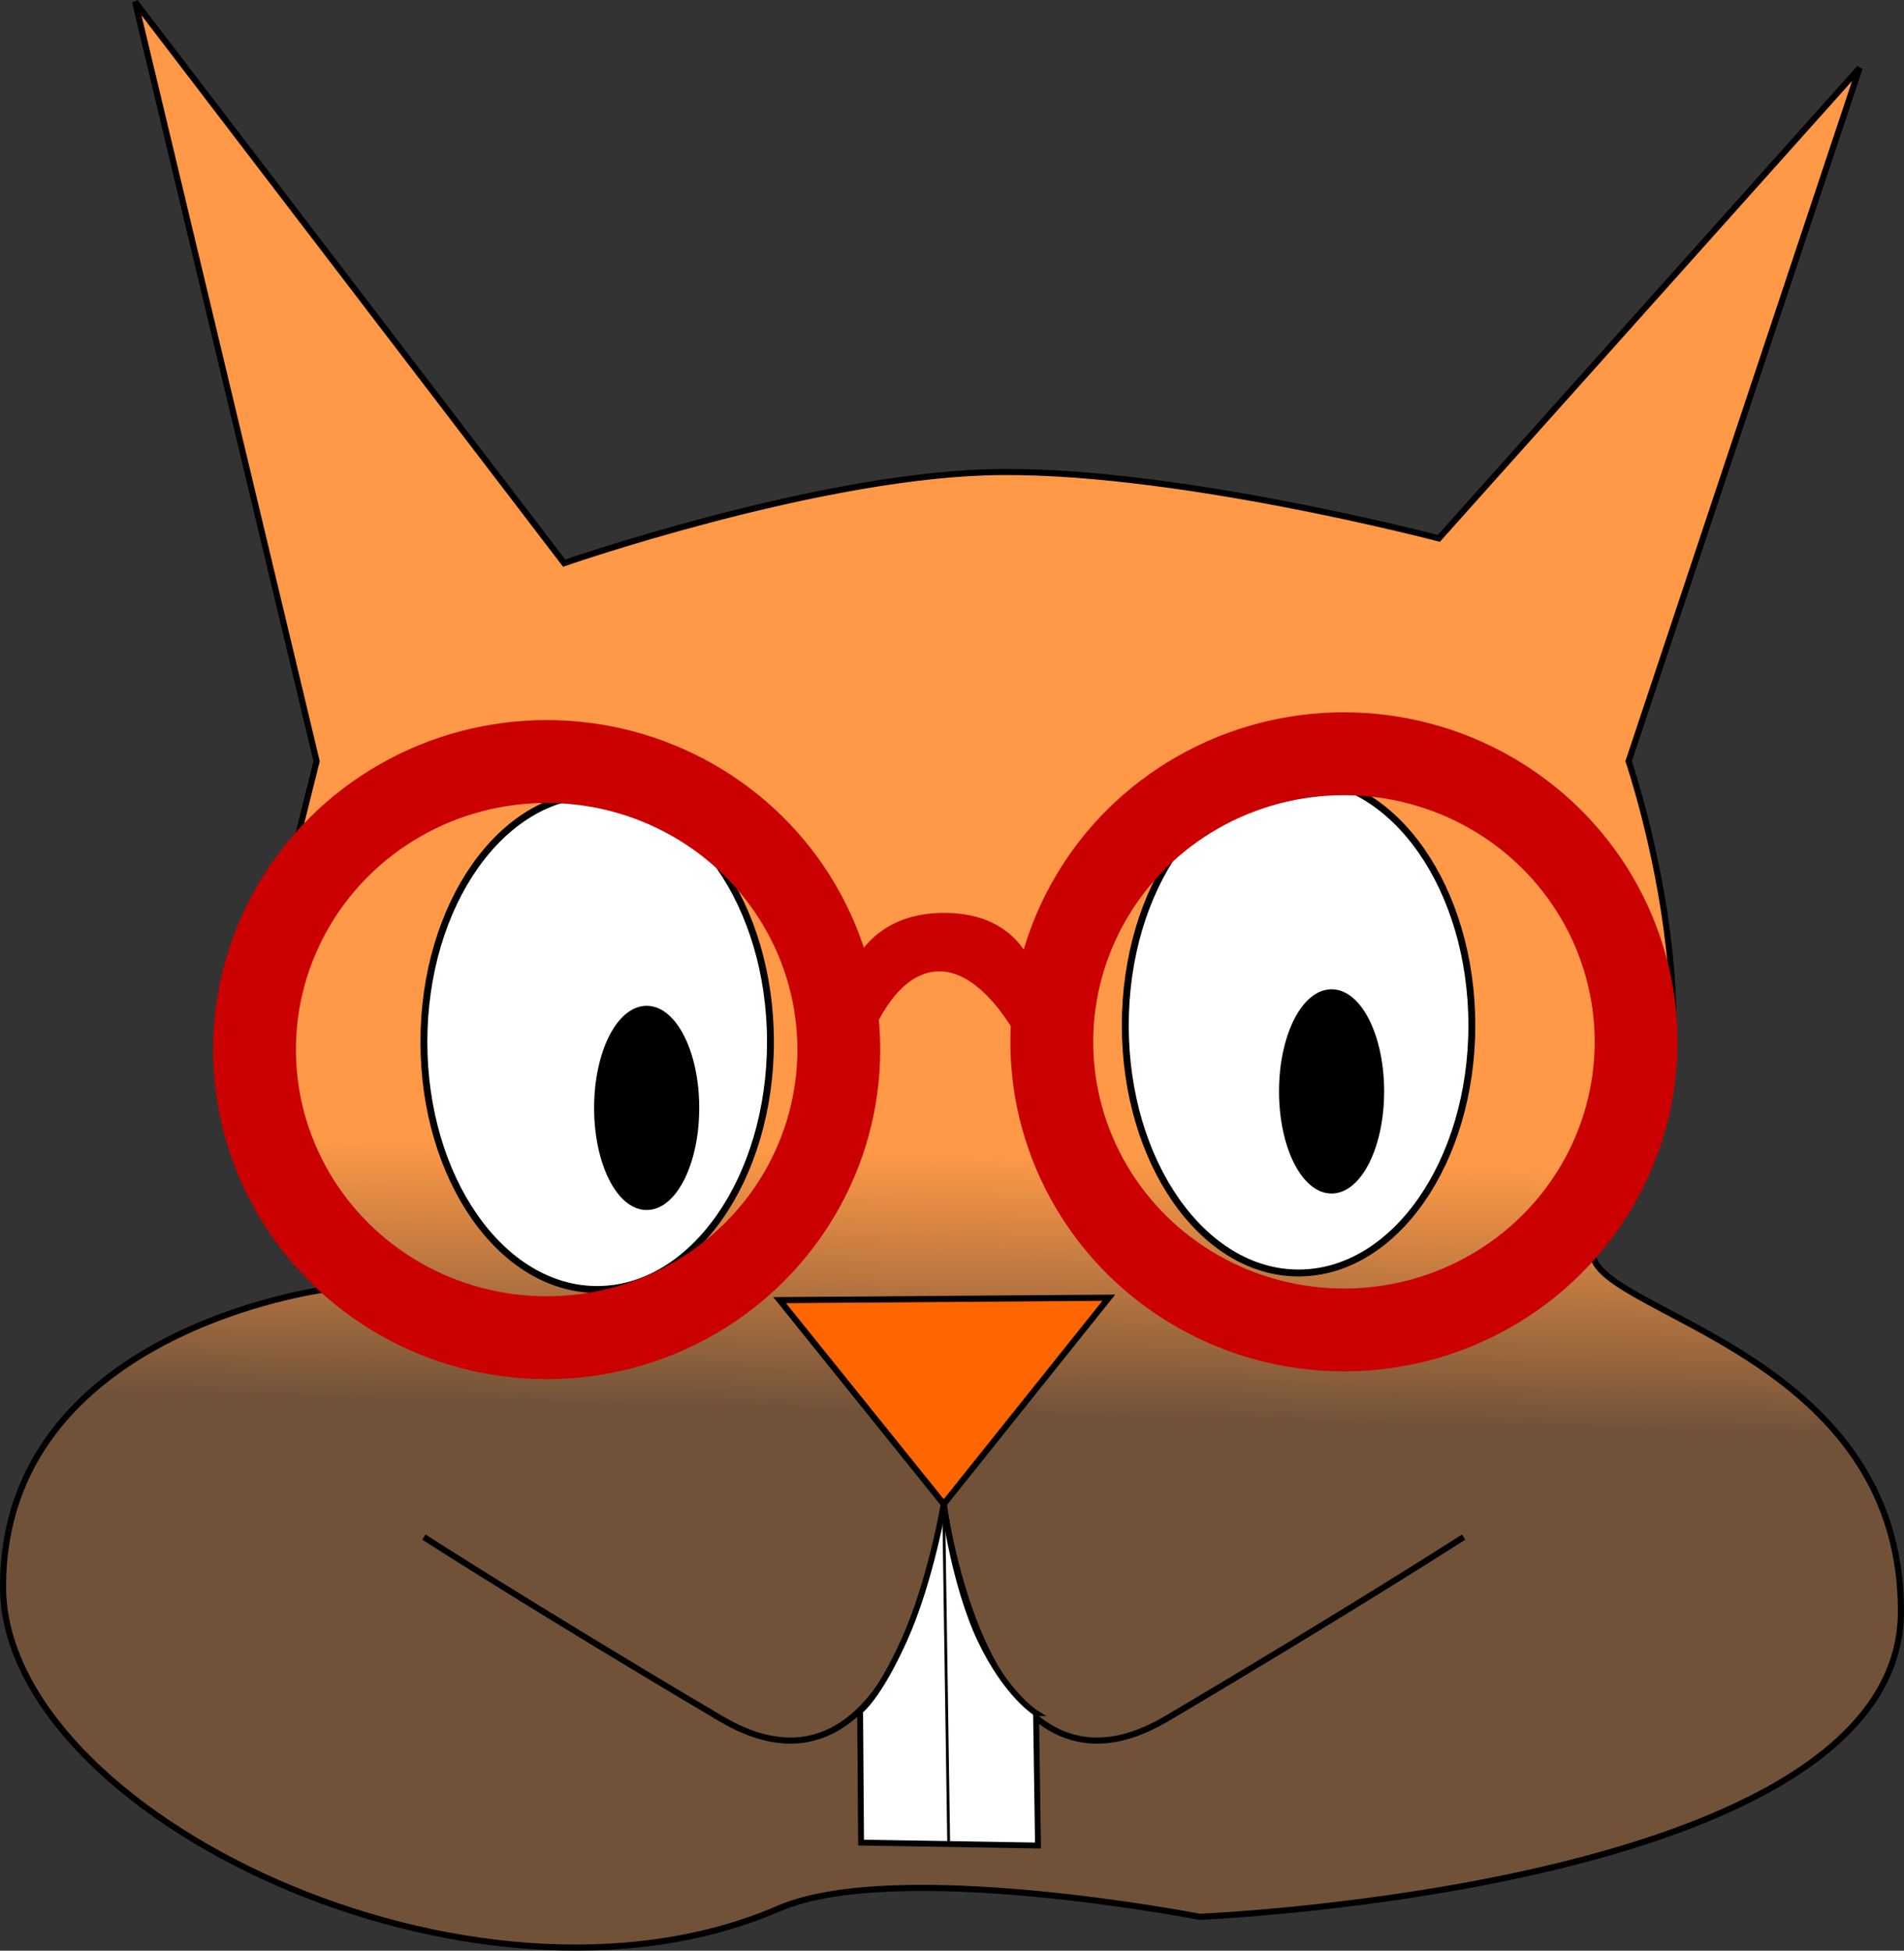
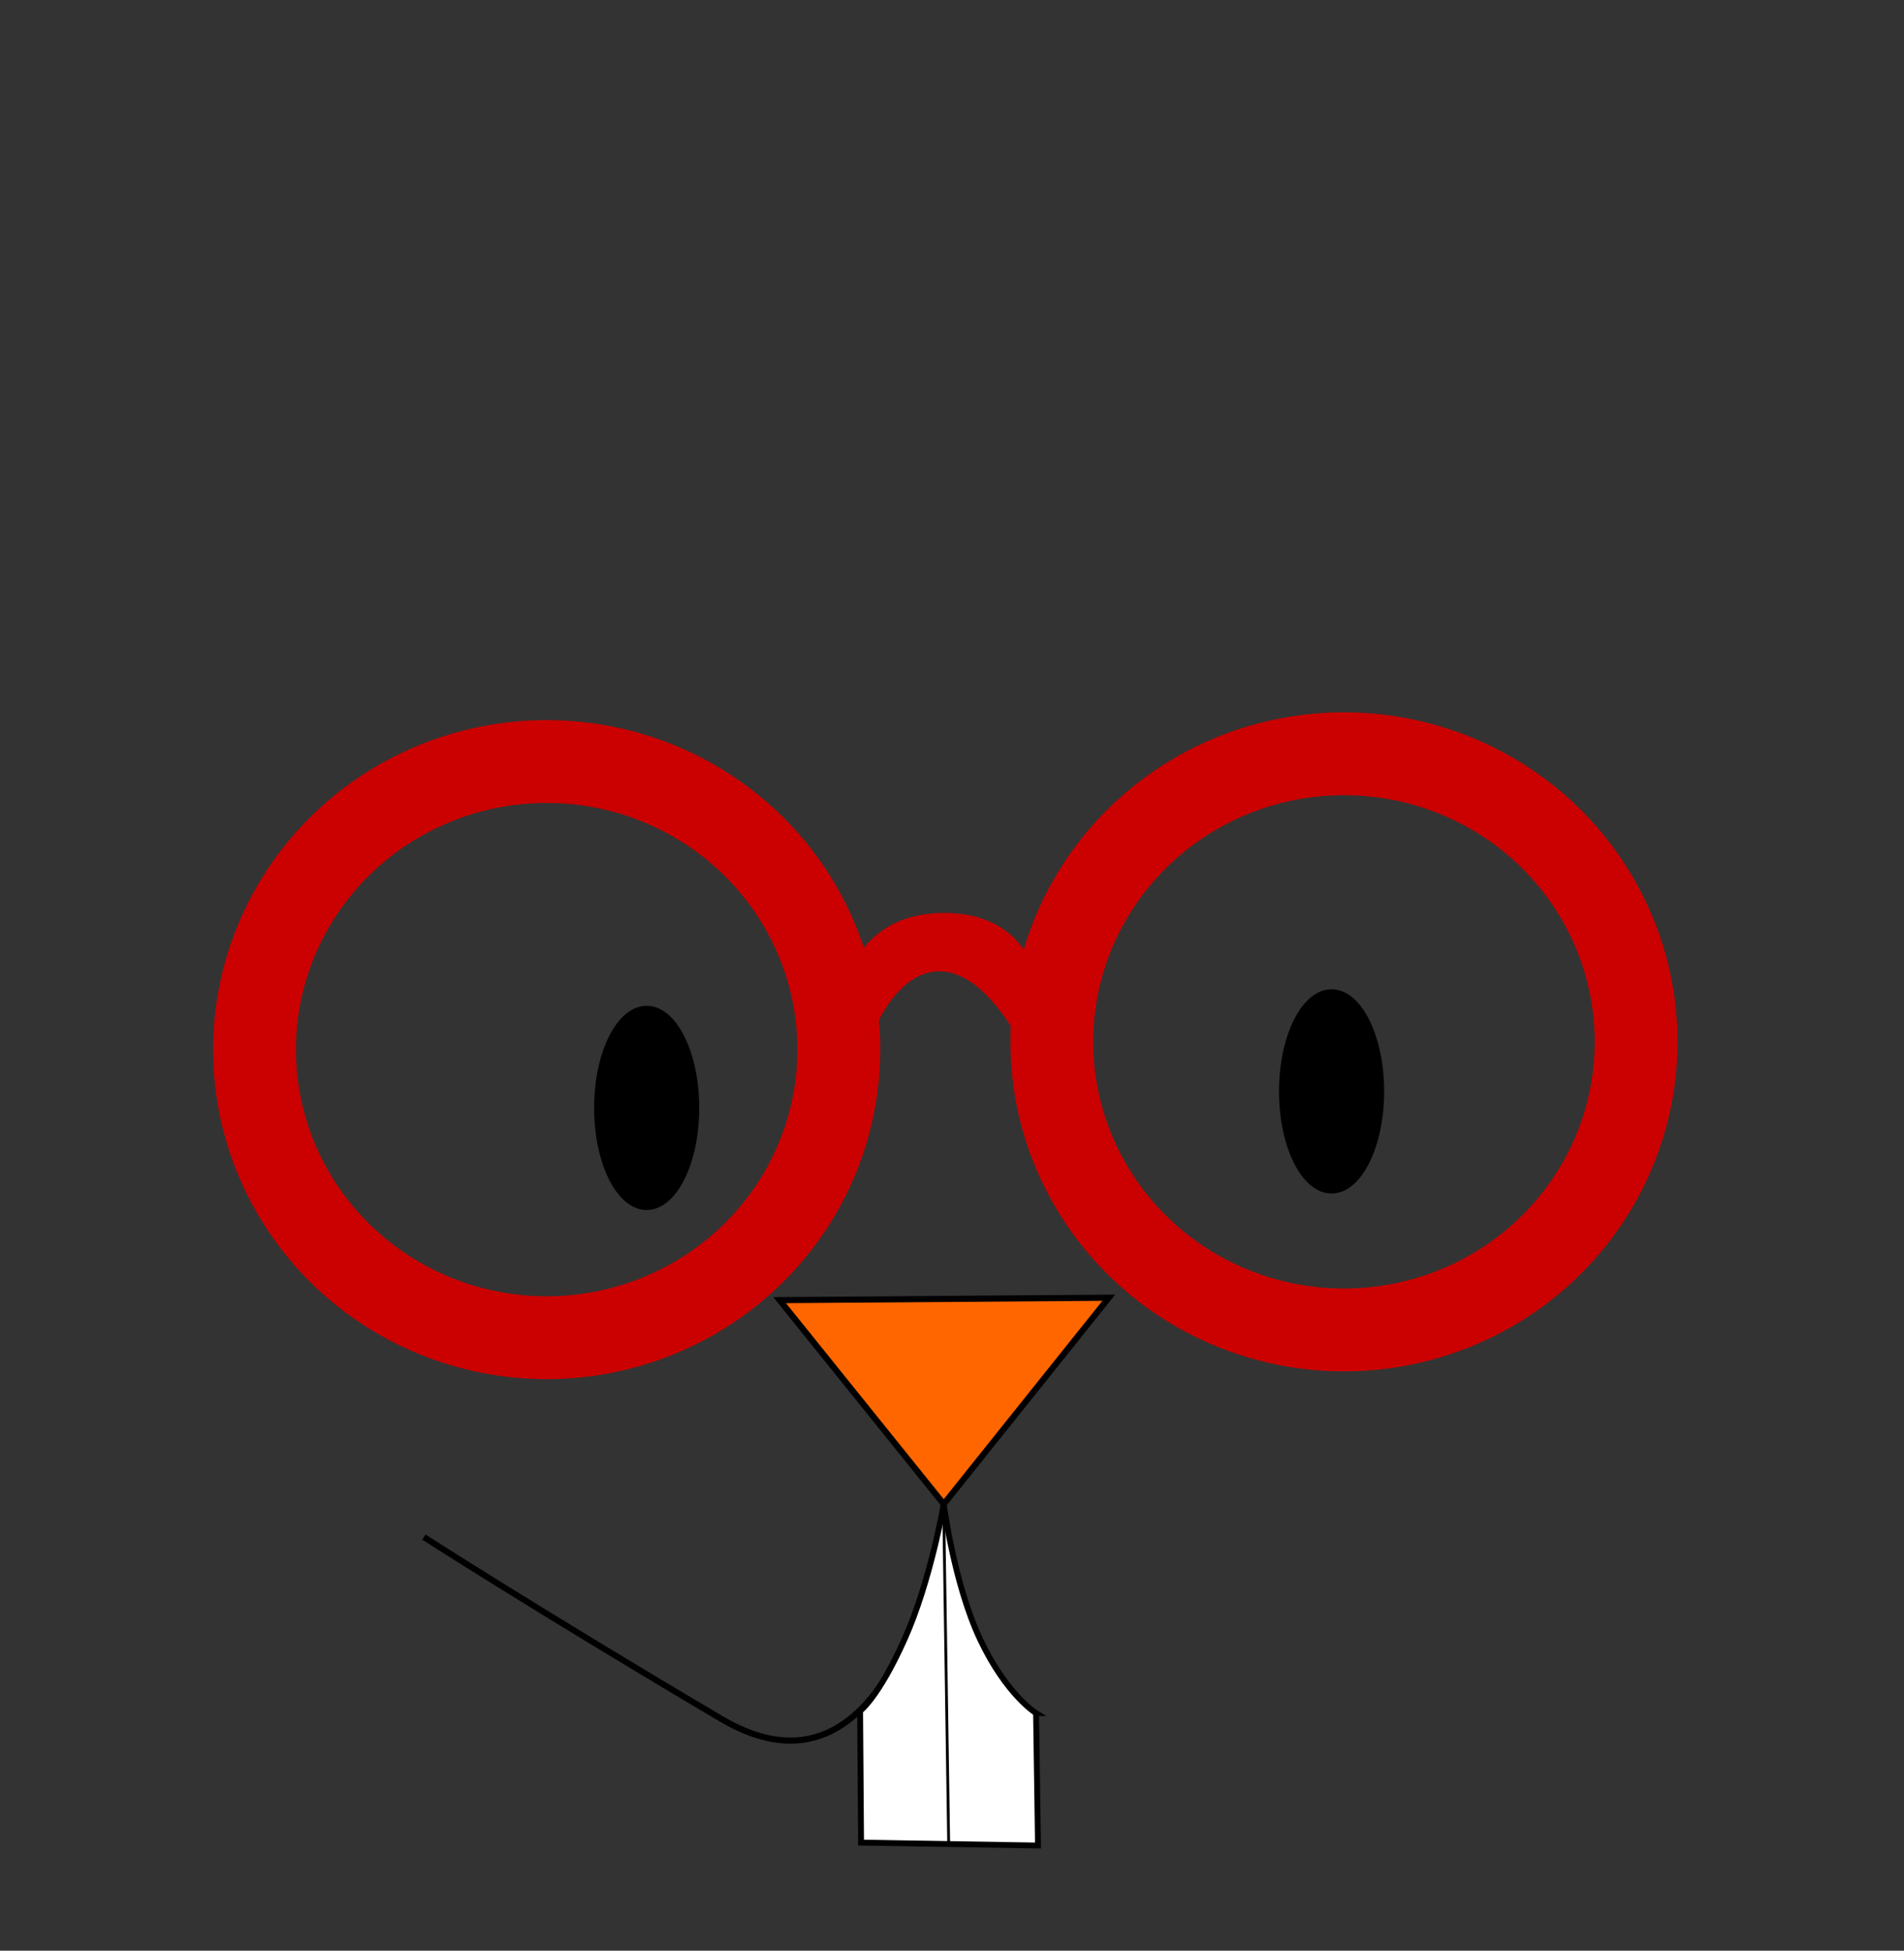
<svg xmlns="http://www.w3.org/2000/svg" xmlns:ns1="http://sodipodi.sourceforge.net/DTD/sodipodi-0.dtd" xmlns:ns2="http://www.inkscape.org/namespaces/inkscape" xmlns:xlink="http://www.w3.org/1999/xlink" width="82.467mm" height="84.465mm" viewBox="0 0 82.467 84.465" version="1.1" id="svg5" ns1:docname="ecureuil_tete.svg" ns2:version="1.1.2 (b8e25be833, 2022-02-05)">
  <rect x="0" y="0" width="82.467" height="84.465" fill="#333333" stroke="none" />
  <ns1:namedview id="namedview7" pagecolor="#ffffff" bordercolor="#cccccc" borderopacity="1" ns2:pageshadow="0" ns2:pageopacity="1" ns2:pagecheckerboard="0" ns2:document-units="mm" showgrid="false" ns2:zoom="1.4805976" ns2:cx="297.51499" ns2:cy="266.10876" ns2:window-width="1920" ns2:window-height="1017" ns2:window-x="-8" ns2:window-y="-8" ns2:window-maximized="1" ns2:current-layer="layer1" />
  <defs id="defs2">
    <linearGradient ns2:collect="always" id="linearGradient19845">
      <stop style="stop-color:#ff9947;stop-opacity:1;" offset="0" id="stop19841" />
      <stop style="stop-color:#ff9947;stop-opacity:0.305" offset="1" id="stop19843" />
    </linearGradient>
    <linearGradient id="linearGradient3671" ns2:swatch="solid">
      <stop style="stop-color:#000000;stop-opacity:1;" offset="0" id="stop3669" />
    </linearGradient>
    <linearGradient ns2:collect="always" xlink:href="#linearGradient19845" id="linearGradient19847" x1="61.162" y1="77.356" x2="60.89" y2="88.614" gradientUnits="userSpaceOnUse" />
  </defs>
  <g ns2:label="Layer 1" ns2:groupmode="layer" id="layer1" transform="translate(-20.597,-27.439)">
-     <path style="fill:url(#linearGradient19847);fill-opacity:1;stroke:#000000;stroke-width:0.265px;stroke-linecap:butt;stroke-linejoin:miter;stroke-opacity:1" d="M 34.31,60.401 26.448,27.52 45.032,51.823 c 0,0 10.573,-3.671 18.227,-3.931 7.784,-0.265 19.657,2.859 19.657,2.859 L 101.144,30.379 91.137,60.401 c 0,0 5.004,14.653 -1.072,20.372 -3.501,3.295 12.866,3.931 12.866,16.44 0,11.988 -30.379,13.224 -30.379,13.224 0,0 -13.135,-2.56 -18.227,-0.357 -13.224,5.718 -33.596,-4.105 -33.596,-13.939 -1e-6,-11.079 13.939,-12.866 13.939,-12.866 0,0 -5.361,-5.718 -2.859,-12.866 z" id="path79" ns1:nodetypes="cccscccsscssccc" />
    <path style="fill:#ff6600;stroke:#000000;stroke-width:0.265px;stroke-linecap:butt;stroke-linejoin:miter;stroke-opacity:1" d="m 54.365,83.736 14.256,-0.105 -7.148,8.935 z" id="path1881" ns1:nodetypes="cccc" />
-     <path style="fill:none;stroke:#000000;stroke-width:0.265px;stroke-linecap:butt;stroke-linejoin:miter;stroke-opacity:1" d="m 61.473,92.567 c 0,0 1.787,13.939 9.65,9.292 7.863,-4.646 12.866,-7.863 12.866,-7.863" id="path1883" />
    <path style="fill:none;stroke:#000000;stroke-width:0.265px;stroke-linecap:butt;stroke-linejoin:miter;stroke-opacity:1" d="m 61.473,92.567 c 0,0 -1.787,13.939 -9.65,9.292 -7.863,-4.646 -12.866,-7.863 -12.866,-7.863" id="path1883-9" />
    <path style="fill:#ffffff;stroke:#000000;stroke-width:0.254px;stroke-linecap:butt;stroke-linejoin:miter;stroke-opacity:1" d="m 65.471,101.619 0.084,5.732 -7.663,-0.126 -0.042,-5.703 c 0,0 0.781,-0.56 1.918,-3.087 1.137,-2.527 1.705,-5.868 1.705,-5.868 0,0 0.444,3.467 1.581,5.868 1.137,2.401 2.418,3.184 2.418,3.184 z" id="path2138" ns1:nodetypes="cccc" />
    <path style="fill:#ffffff;stroke:#000000;stroke-width:0.122px;stroke-linecap:butt;stroke-linejoin:miter;stroke-opacity:1" d="m 61.468,92.569 0.22,14.754" id="path2142" ns1:nodetypes="cc" />
-     <ellipse style="fill:#ffffff;stroke:#000000;stroke-width:0.298;stroke-opacity:1" id="path2270-4" cx="76.841" cy="71.838" rx="7.505" ry="10.722" />
-     <ellipse style="fill:#ffffff;stroke:#000000;stroke-width:0.298;stroke-opacity:1" id="path2270-4-0" cx="46.462" cy="72.552" rx="7.505" ry="10.722" />
    <ellipse style="fill:#000000;stroke:#000000;stroke-width:0.265;stroke-opacity:1" id="path3393" cx="48.606" cy="75.412" rx="2.144" ry="4.289" />
    <ellipse style="fill:#000000;stroke:#000000;stroke-width:0.265;stroke-opacity:1" id="path3393-1" cx="78.271" cy="74.697" rx="2.144" ry="4.289" />
    <ellipse style="fill:#ff0000;fill-opacity:0;stroke:#cb0000;stroke-width:3.588;stroke-miterlimit:4;stroke-dasharray:none;stroke-opacity:1" id="path3667" cx="78.807" cy="72.552" rx="12.654" ry="12.475" />
    <ellipse style="fill:#ff0000;fill-opacity:0;stroke:#cb0000;stroke-width:3.588;stroke-miterlimit:4;stroke-dasharray:none;stroke-opacity:1" id="path3667-6" cx="44.274" cy="72.888" rx="12.654" ry="12.475" />
    <path style="fill:#cb0000;fill-opacity:1;stroke:none;stroke-width:0.265px;stroke-linecap:butt;stroke-linejoin:miter;stroke-opacity:1" d="m 57.115,70.383 c 0,0 0.507,-3.294 4.17,-3.412 3.917,-0.126 4.296,3.159 4.296,3.159 l -0.758,2.527 c 0,0 -1.516,-3.159 -3.538,-3.159 -2.022,0 -3.033,3.033 -3.033,3.033 z" id="path5109" ns1:nodetypes="csccscc" />
  </g>
</svg>